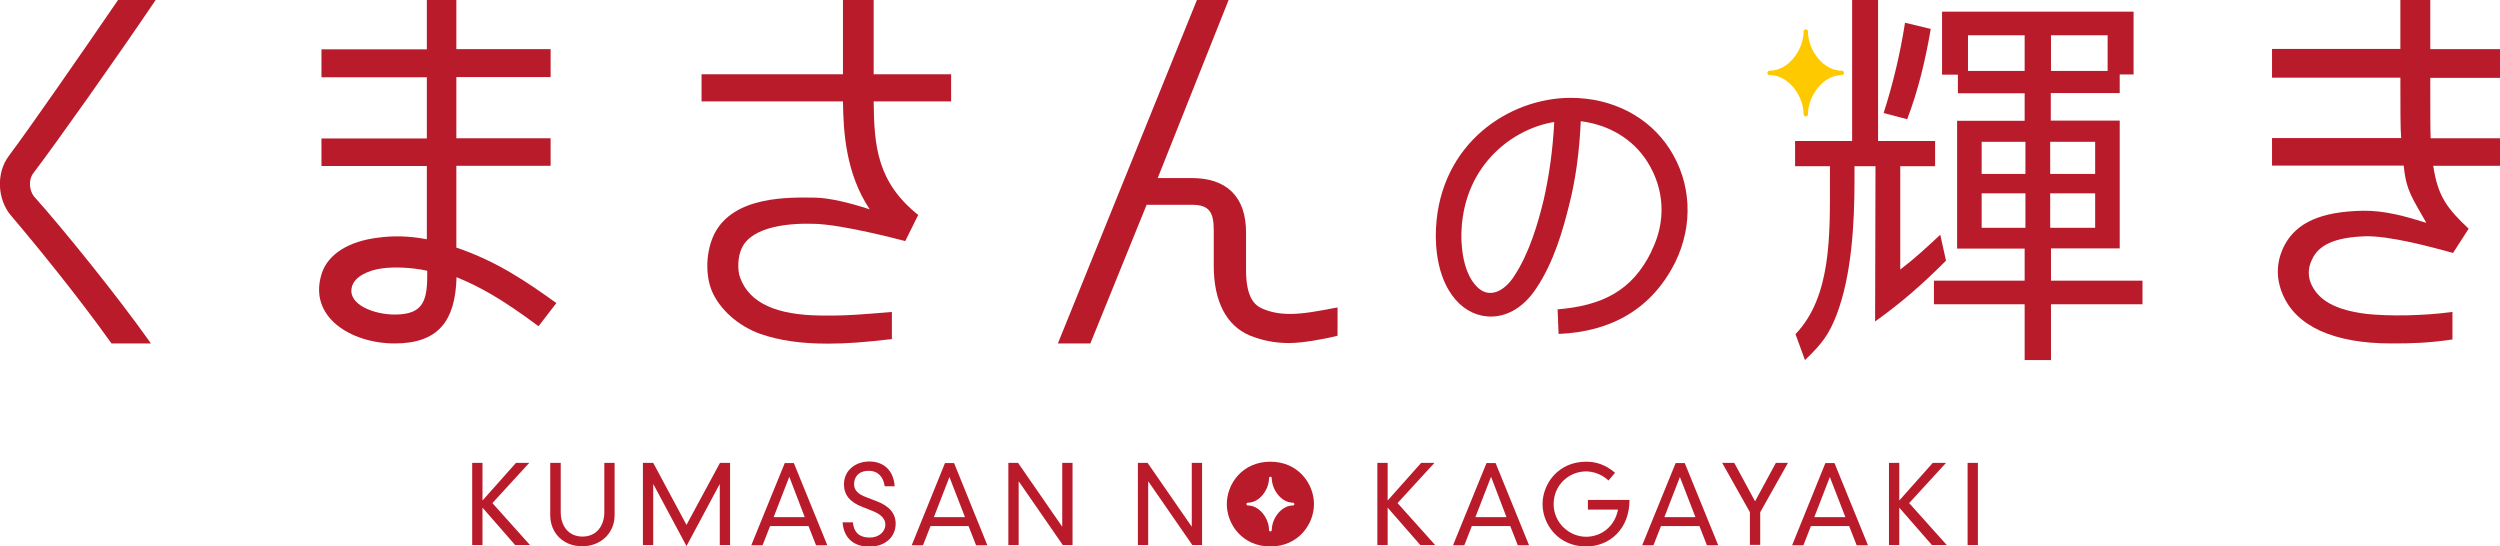
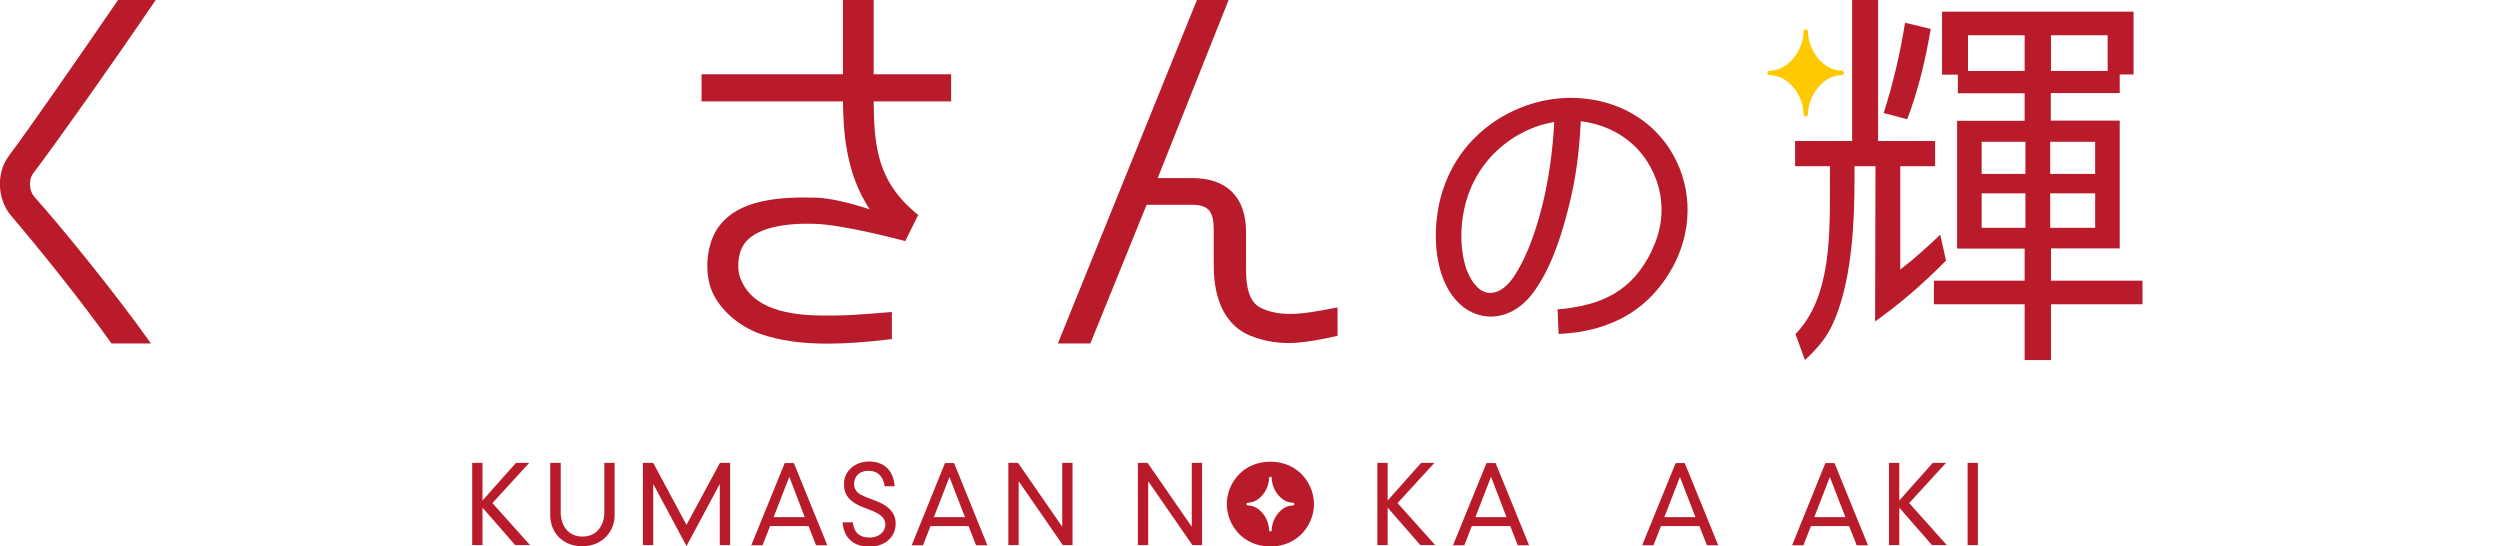
<svg xmlns="http://www.w3.org/2000/svg" id="_レイヤー_2" data-name="レイヤー 2" viewBox="0 0 126.22 27.59">
  <defs>
    <style>
      .cls-1 {
        fill: #ffc900;
      }

      .cls-2 {
        fill: #ba1b2a;
      }
    </style>
  </defs>
  <g id="_レイヤー_1-2" data-name="レイヤー 1">
    <g>
      <g>
        <g>
          <path class="cls-2" d="m.56,10.89c-.7-.82-.76-2.15-.12-3.01C1.58,6.35,3.98,2.89,5.96,0h1.9C5.92,2.87,2.87,7.18,1.67,8.76c-.23.31-.2.84.04,1.15,1.41,1.57,4.24,5.06,5.91,7.43h-1.99c-1.66-2.33-3.76-4.91-5.07-6.45Z" />
-           <path class="cls-2" d="m23.05,14c-.06,2.25-.96,3.34-3.13,3.34s-4.42-1.33-3.66-3.58c.33-.94,1.35-1.58,2.82-1.76.74-.1,1.53-.1,2.47.08v-3.7h-5.32v-1.39h5.32v-3.09h-5.32v-1.41h5.32V0h1.49v2.48h4.76v1.41h-4.76v3.09h4.76v1.39h-4.76v4.13c2.06.7,3.54,1.72,5.05,2.8l-.9,1.17c-1.9-1.41-2.96-1.99-4.15-2.48Zm-3.76-.45c-.63.08-1.41.39-1.53.96-.2.86,1.1,1.37,2.17,1.37,1.49,0,1.66-.74,1.64-2.21-.82-.18-1.74-.2-2.27-.12Z" />
          <path class="cls-2" d="m46.37,10.87h-.02l-.65,1.31-.04-.02c-.31-.08-3.11-.82-4.54-.86-1.19-.04-3.13.1-3.66,1.21-.21.41-.25,1.13-.08,1.54.47,1.25,1.82,1.86,4.07,1.88,1.29.02,2.11-.06,3.58-.18v1.37c-1.37.16-2.29.23-3.25.23-1.35,0-2.43-.16-3.39-.49-1.14-.41-2.06-1.25-2.45-2.17-.35-.86-.29-2.03.12-2.87.98-1.95,3.8-1.86,5.15-1.84.67.02,1.68.25,2.7.59-1.21-1.82-1.33-3.91-1.35-5.45h-7.14v-1.37h7.14V0h1.55v3.75h3.91v1.37h-3.91c.02,2.27.18,4.09,2.27,5.75Z" />
          <path class="cls-2" d="m65.08,17.32c-.74,0-1.39-.14-2-.39-1.15-.49-1.8-1.7-1.8-3.5v-1.82c0-.92-.25-1.27-1.1-1.27h-2.29l-2.84,7h-1.64L60.43,0h1.6l-3.58,8.99h1.72c1.76,0,2.74.94,2.74,2.74v1.9c0,1.39.43,1.78.82,1.95.41.18.86.27,1.41.27.69,0,1.51-.16,2.39-.33v1.43c-.7.18-1.8.37-2.45.37Z" />
          <path class="cls-2" d="m83.38,12.67c.75-1.48.66-3.12-.2-4.49-.73-1.16-1.94-1.88-3.37-2.06-.07,1.55-.26,2.97-.6,4.28-.29,1.16-.75,2.83-1.65,4.16-1.12,1.71-2.83,1.76-3.87.78-1.13-1.07-1.24-2.86-1.19-3.82.22-4.3,3.71-6.58,6.8-6.58,2.1,0,3.94.95,4.99,2.57,1.11,1.72,1.21,3.84.29,5.73-1.19,2.37-3.24,3.51-5.89,3.62l-.05-1.24c2.21-.19,3.76-.9,4.75-2.95Zm-4.91-6.51c-2.03.32-4.51,2.1-4.68,5.44-.03.46-.03,2.1.8,2.9.61.6,1.38.2,1.87-.58.75-1.14,1.19-2.64,1.48-3.84.27-1.19.46-2.51.53-3.92Z" />
          <path class="cls-2" d="m90.65,16.87c1.82-1.89,1.74-5.02,1.74-7.76v-.72h-1.76v-1.27h2.88V0h1.31v7.12h2.88v1.27h-1.76v5.22c.72-.55,1.35-1.13,2.02-1.76l.29,1.31c-1.19,1.19-2.21,2.09-3.58,3.07l.02-7.84h-1.06v.72c0,2.18-.14,4.79-.91,6.8-.37.95-.71,1.43-1.59,2.27l-.48-1.31Zm5.54-15.72l1.29.31c-.27,1.58-.63,3.09-1.19,4.56l-1.17-.31h-.02c.47-1.47.84-3.01,1.08-4.56Zm7.36,11.4v1.62h4.62v1.19h-4.62v2.82h-1.33v-2.82h-4.58v-1.19h4.58v-1.62h-3.41v-6.45h3.41v-1.39h-3.37v-.94h-.8V.59h9.67v3.17h-.7v.94h-3.48v1.39h3.48v6.45h-3.48Zm-1.33-10.77h-2.86v1.8h2.86v-1.8Zm.04,5.38h-2.21v1.62h2.21v-1.62Zm0,2.6h-2.21v1.74h2.21v-1.74Zm1.25-2.6v1.62h2.27v-1.62h-2.27Zm0,2.6v1.74h2.27v-1.74h-2.27Zm.04-7.98v1.8h2.86v-1.8h-2.86Z" />
-           <path class="cls-2" d="m120.74,17.34c-2.94,0-4.83-.88-5.5-2.5-.35-.84-.31-1.66.1-2.46.61-1.15,1.86-1.7,3.95-1.74,1.1-.02,2.19.29,3.21.61-.67-1.21-1.02-1.58-1.14-2.89h-6.65v-1.39h6.52c-.04-.45-.04-1.43-.04-3.05h-6.48v-1.45h6.48V0h1.51v2.48h3.52v1.45h-3.52c0,1.68,0,2.66.02,3.05h3.5v1.39h-3.37c.23,1.55.7,2.15,1.8,3.19h-.02l-.78,1.21c-1.06-.29-3.21-.88-4.46-.84-1.55.06-2.33.45-2.66,1.17-.18.37-.22.74-.08,1.15.37.94,1.31,1.41,2.84,1.6,1.16.12,2.82.1,4.33-.1v1.39c-1.25.18-2.04.2-3.09.2Z" />
        </g>
        <path class="cls-1" d="m91.17,5.88c-.06,0-.11-.05-.11-.11,0-.92-.75-1.98-1.72-1.98-.06,0-.11-.05-.11-.11s.05-.11.11-.11c.97,0,1.72-1.07,1.72-1.98,0-.06.05-.11.11-.11s.11.05.11.11c0,.92.75,1.98,1.71,1.98.06,0,.11.05.11.11s-.05.11-.11.11c-.96,0-1.71,1.07-1.71,1.98,0,.06-.05.11-.11.11Z" />
      </g>
      <g>
        <path class="cls-2" d="m26.05,23.37h.67l-1.86,2.03,1.9,2.12h-.75l-1.65-1.89v1.89h-.52v-4.15h.52v1.9l1.69-1.9Z" />
        <path class="cls-2" d="m27.79,23.37h.52v2.49c0,.68.38,1.23,1.1,1.23s1.1-.56,1.1-1.23v-2.49h.52v2.64c0,.89-.68,1.57-1.64,1.57s-1.61-.68-1.61-1.57v-2.64Z" />
        <path class="cls-2" d="m36.34,23.37h.52v4.15h-.52v-3.07h-.01l-1.67,3.12-1.67-3.12h-.01v3.07h-.52v-4.15h.52l1.68,3.13,1.69-3.13Z" />
        <path class="cls-2" d="m40.81,26.56h-1.93l-.38.97h-.57l1.69-4.15h.46l1.69,4.15h-.57l-.38-.97Zm-.96-2.49l-.79,2.04h1.57l-.78-2.04Z" />
        <path class="cls-2" d="m44.67,24.56c-.07-.49-.35-.79-.8-.79-.59,0-.75.39-.75.67,0,.31.2.51.61.66l.52.2c.66.25.97.63.97,1.14,0,.67-.53,1.16-1.33,1.16-.75,0-1.29-.4-1.35-1.23h.52c.04.45.27.77.86.77.45,0,.78-.29.78-.66,0-.32-.27-.53-.64-.68l-.53-.21c-.62-.24-.92-.6-.92-1.14,0-.71.59-1.15,1.28-1.15s1.22.41,1.28,1.25h-.49Z" />
        <path class="cls-2" d="m48.91,26.56h-1.93l-.38.97h-.57l1.68-4.15h.46l1.68,4.15h-.57l-.38-.97Zm-.97-2.49l-.79,2.04h1.57l-.79-2.04Z" />
        <path class="cls-2" d="m53.63,23.37h.52v4.15h-.49l-2.22-3.21h-.01v3.21h-.52v-4.15h.49l2.22,3.21h.01v-3.21Z" />
        <path class="cls-2" d="m60.17,23.37h.52v4.15h-.49l-2.22-3.21h-.01v3.21h-.52v-4.15h.49l2.22,3.21h.01v-3.21Z" />
        <path class="cls-2" d="m71.75,23.37h.67l-1.86,2.03,1.9,2.12h-.75l-1.65-1.89v1.89h-.52v-4.15h.52v1.9l1.69-1.9Z" />
        <path class="cls-2" d="m76.24,26.56h-1.93l-.38.97h-.57l1.69-4.15h.46l1.69,4.15h-.57l-.38-.97Zm-.96-2.49l-.79,2.04h1.57l-.78-2.04Z" />
-         <path class="cls-2" d="m80.18,25.24h2.09c0,1.49-1.02,2.35-2.19,2.35-1.41,0-2.2-1.12-2.2-2.14s.79-2.14,2.2-2.14c.49,0,.97.14,1.46.56l-.33.39c-.33-.31-.76-.46-1.13-.46-.87,0-1.64.69-1.64,1.65s.8,1.65,1.64,1.65c.75,0,1.44-.5,1.61-1.37h-1.52v-.49Z" />
        <path class="cls-2" d="m85.79,26.56h-1.93l-.38.97h-.57l1.69-4.15h.46l1.69,4.15h-.57l-.38-.97Zm-.97-2.49l-.79,2.04h1.57l-.79-2.04Z" />
-         <path class="cls-2" d="m89.66,23.37h.61l-1.4,2.49v1.65h-.52v-1.65l-1.4-2.49h.61l1.05,1.94,1.05-1.94Z" />
        <path class="cls-2" d="m93.36,26.56h-1.93l-.38.97h-.57l1.68-4.15h.46l1.69,4.15h-.57l-.38-.97Zm-.97-2.49l-.79,2.04h1.57l-.79-2.04Z" />
        <path class="cls-2" d="m97.58,23.37h.67l-1.86,2.03,1.9,2.12h-.75l-1.65-1.89v1.89h-.52v-4.15h.52v1.9l1.69-1.9Z" />
        <path class="cls-2" d="m99.34,23.37h.52v4.15h-.52v-4.15Z" />
        <path class="cls-2" d="m64.14,23.31c-1.41,0-2.2,1.11-2.2,2.14s.79,2.14,2.2,2.14,2.2-1.12,2.2-2.14-.79-2.14-2.2-2.14Zm1.14,2.21c-.6,0-1.07.67-1.07,1.24,0,.04-.03.07-.07.07s-.07-.03-.07-.07c0-.57-.47-1.24-1.07-1.24-.04,0-.07-.03-.07-.07s.03-.07.07-.07c.6,0,1.07-.67,1.07-1.24,0-.04.03-.07.07-.07s.07.03.07.07c0,.57.47,1.24,1.07,1.24.04,0,.07.03.07.07s-.03.07-.07.07Z" />
      </g>
    </g>
  </g>
</svg>